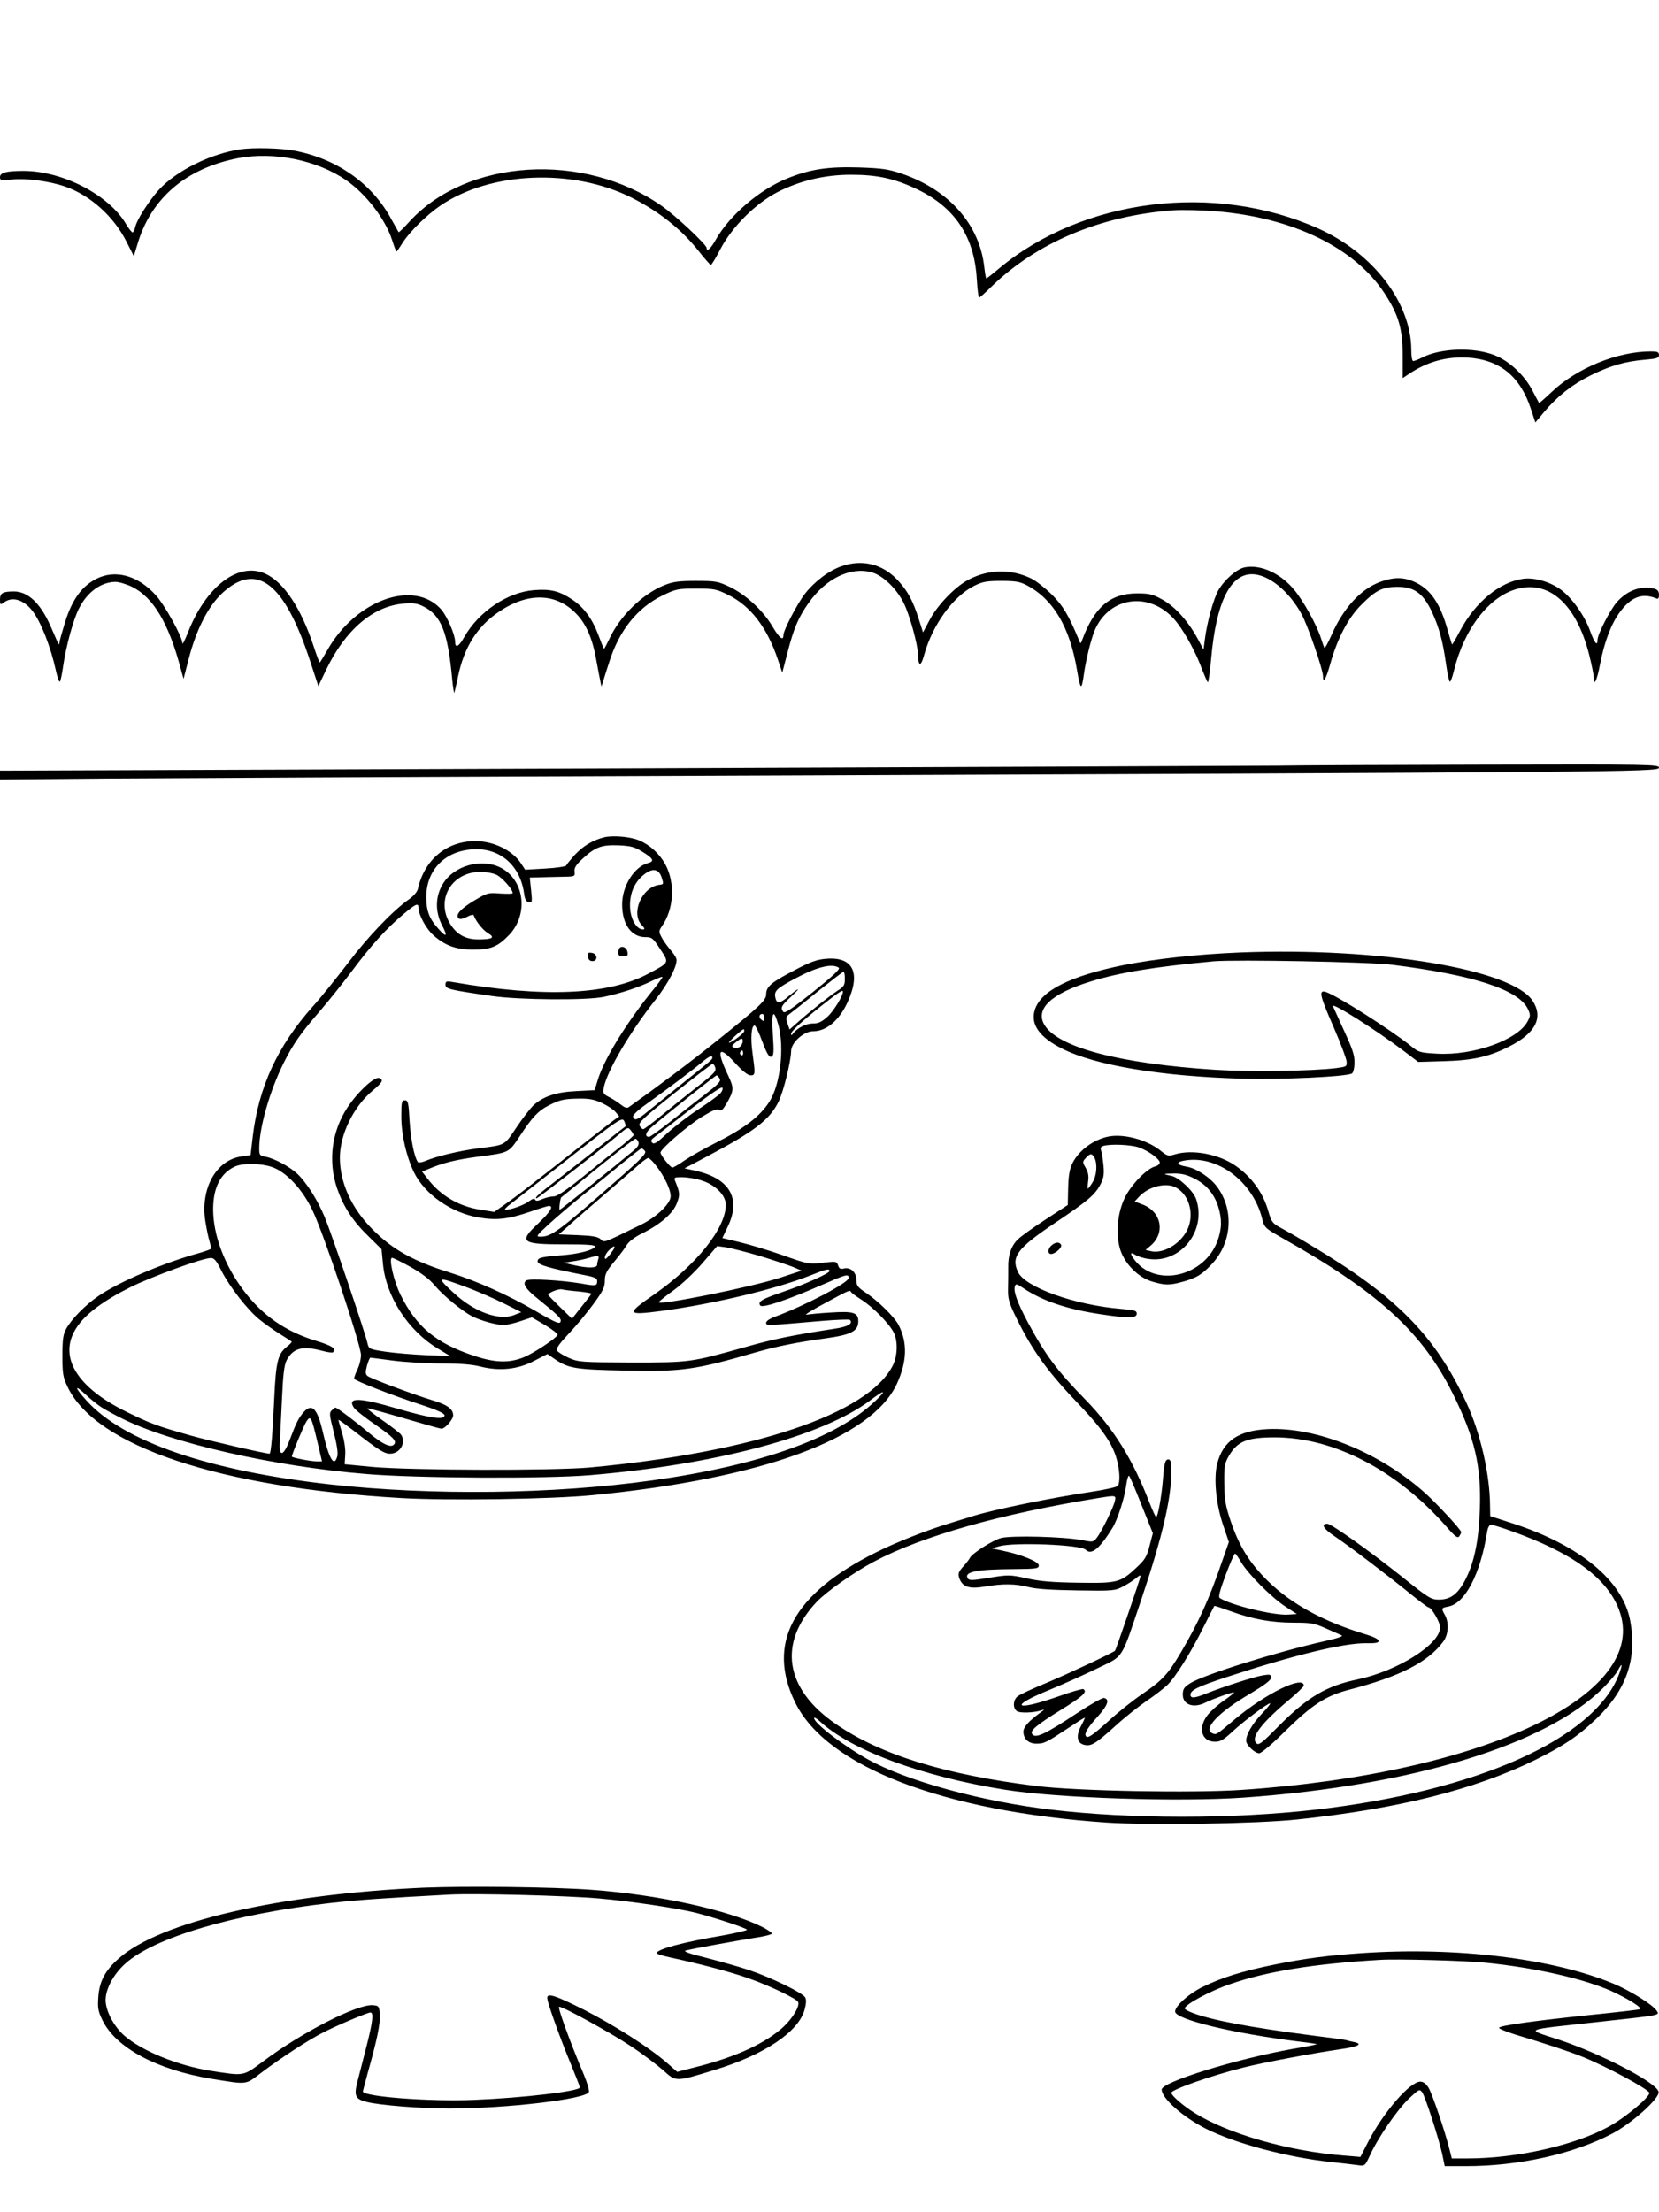
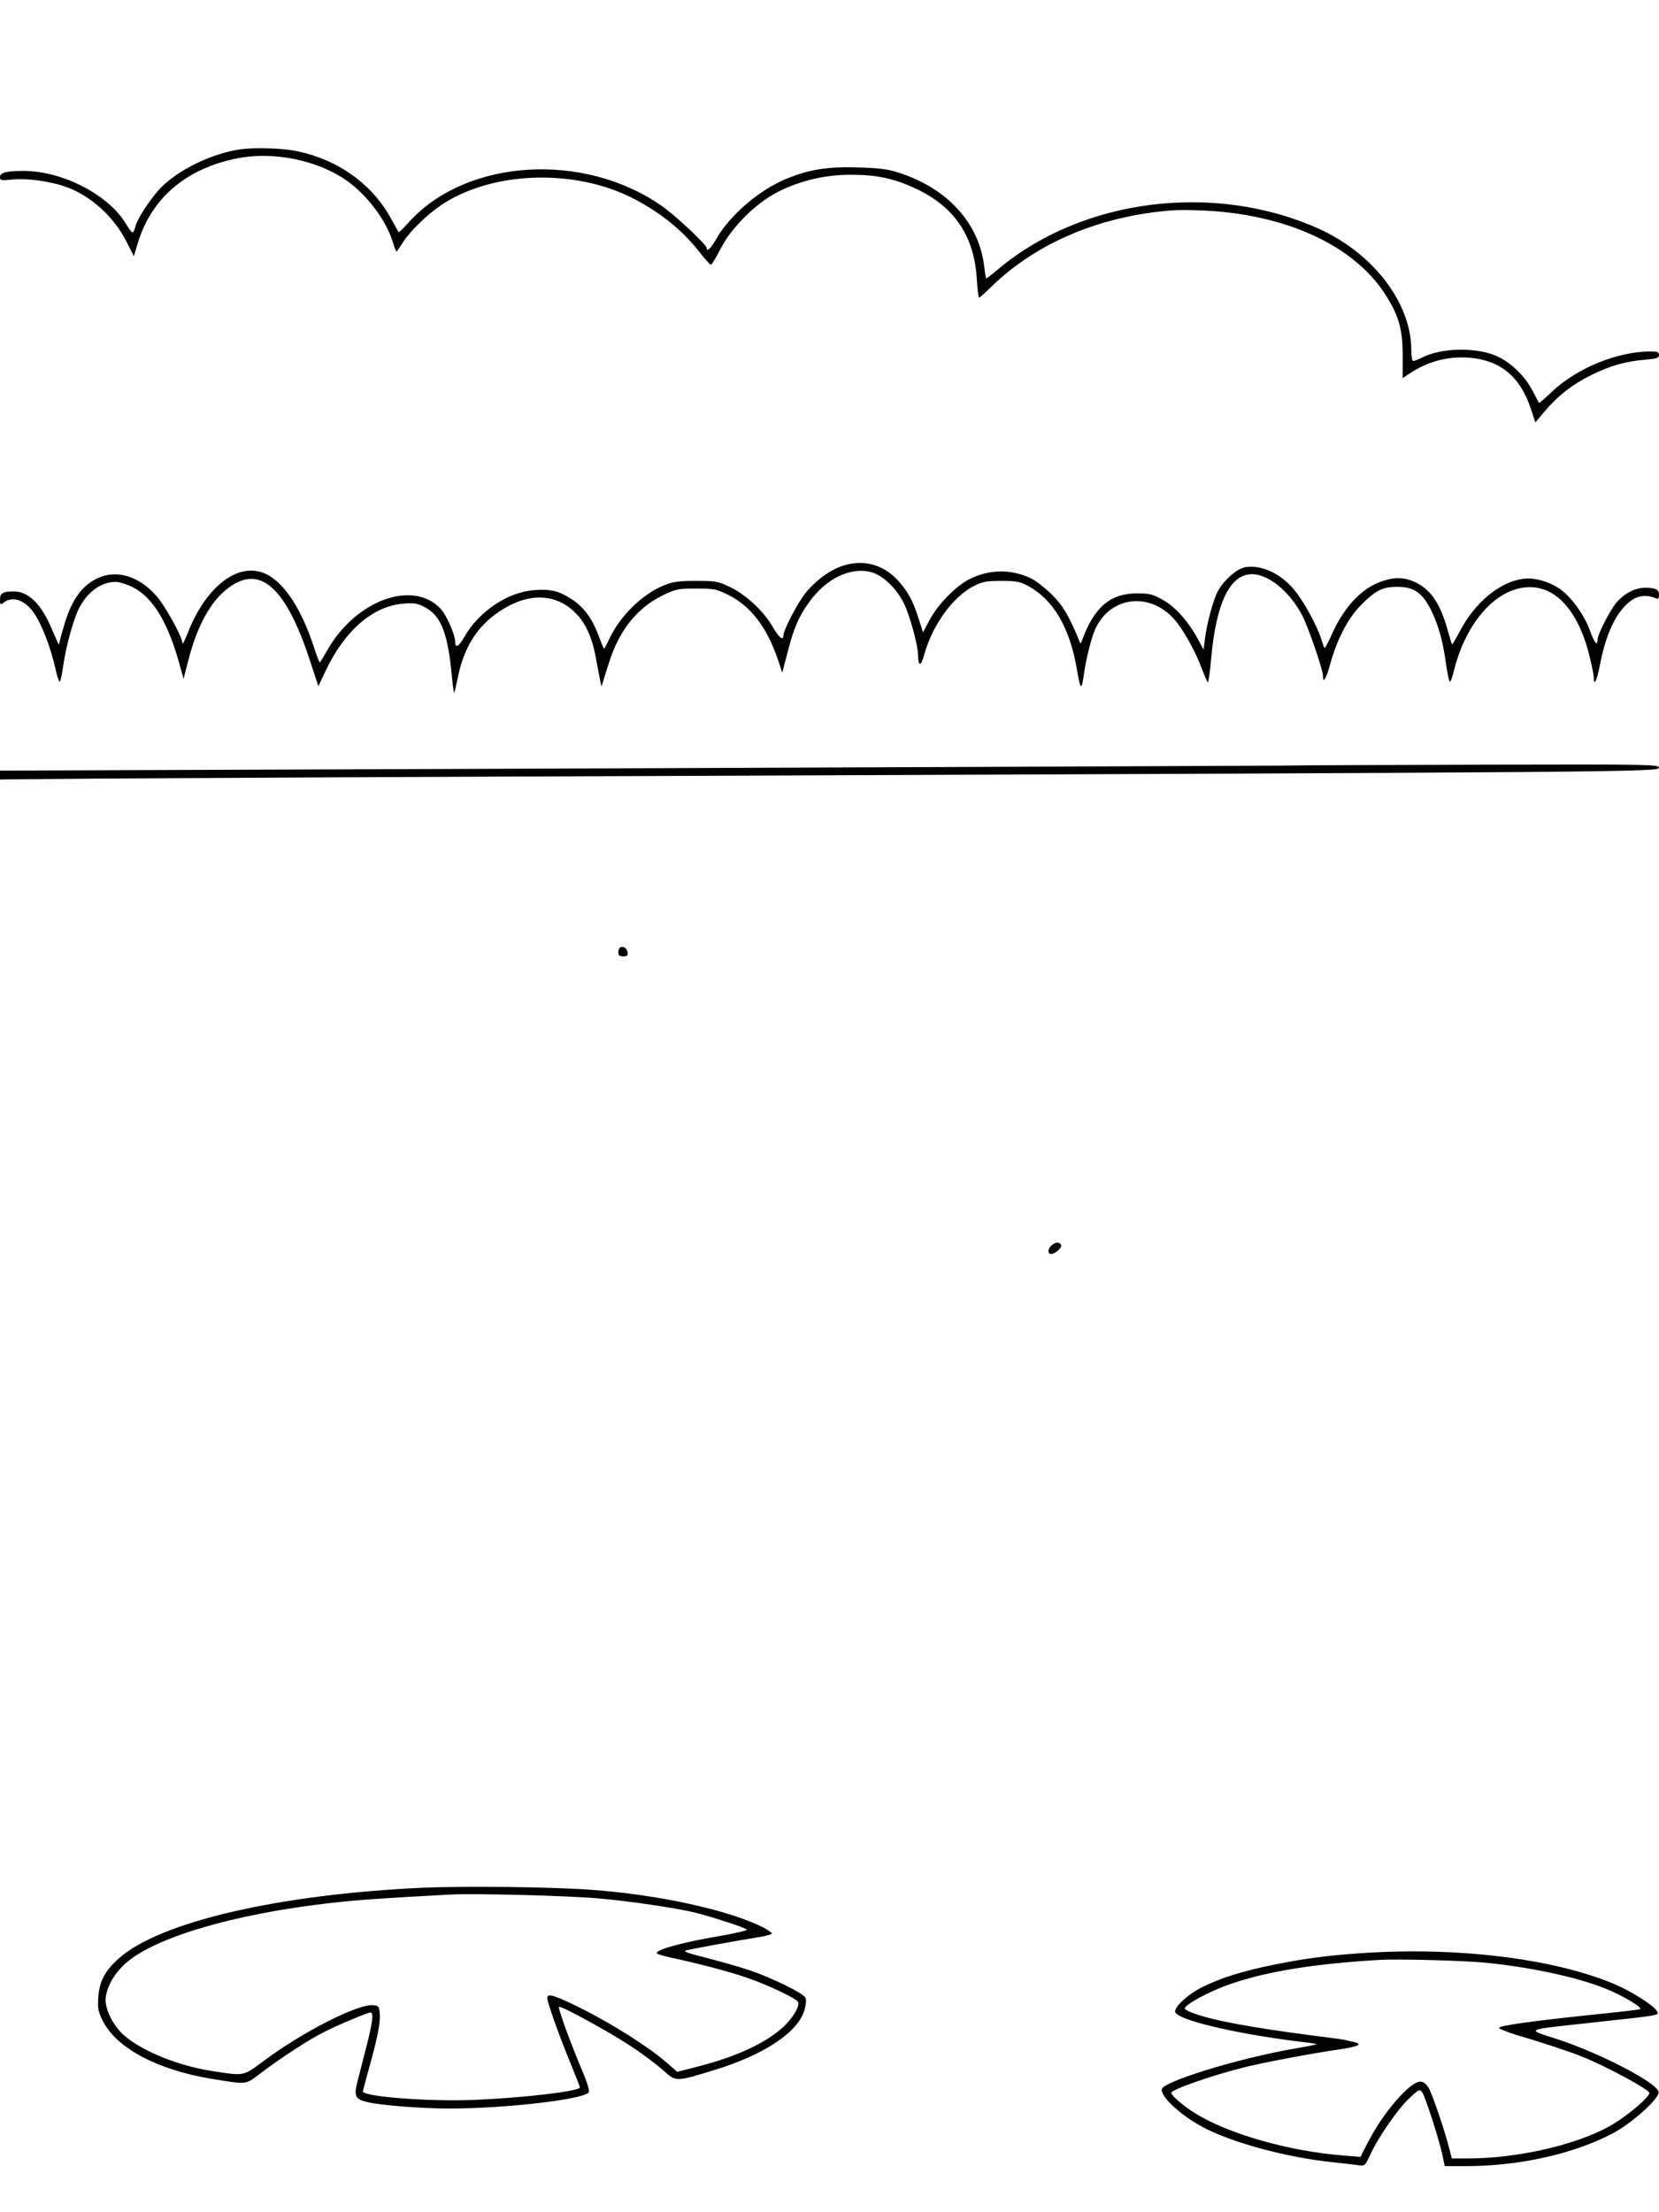
<svg xmlns="http://www.w3.org/2000/svg" version="1.0" width="864pt" height="1152pt" viewBox="0 0 864 1152" preserveAspectRatio="xMidYMid meet">
  <g transform="translate(0,1152) scale(0.1,-0.1)" fill="#000000" stroke="none">
    <path d="M1255 10743 c-155 -22 -338 -112 -429 -213 -51 -57 -113 -154 -121 -190 -4 -17 -10 -30 -15 -30 -4 0 -20 20 -34 44 -89 151 -330 276 -534 276 -88 0 -122 -9 -122 -32 0 -18 5 -19 63 -13 73 8 193 -8 275 -36 131 -45 255 -156 321 -288 l38 -75 18 59 c69 240 252 398 523 451 187 36 412 -9 564 -114 102 -70 203 -200 239 -309 11 -35 22 -63 24 -63 2 0 17 22 34 49 36 56 124 142 194 190 261 178 690 196 998 41 144 -73 260 -166 349 -279 30 -38 58 -70 62 -70 4 -1 26 36 50 82 60 115 182 237 296 296 117 60 247 91 384 91 138 0 228 -20 345 -76 196 -94 297 -246 310 -466 3 -54 9 -98 12 -98 3 0 33 26 66 59 235 228 567 368 945 396 47 3 146 1 220 -5 401 -32 725 -189 881 -428 73 -112 94 -183 94 -324 l0 -117 30 20 c96 65 197 93 308 87 168 -11 274 -97 330 -268 l23 -70 46 55 c71 84 145 142 243 191 102 50 178 72 283 81 61 5 72 9 72 24 0 16 -8 19 -42 19 -175 0 -387 -87 -518 -212 -34 -32 -63 -58 -65 -56 -1 2 -17 31 -35 66 -42 80 -122 154 -198 183 -108 42 -279 36 -374 -12 -21 -11 -42 -19 -48 -19 -6 0 -10 24 -10 58 -1 246 -198 503 -484 632 -541 242 -1225 157 -1663 -208 -34 -29 -64 -52 -66 -52 -3 0 -7 27 -11 60 -25 222 -184 402 -431 486 -68 23 -101 28 -221 32 -162 5 -256 -9 -376 -58 -143 -58 -297 -190 -369 -316 -27 -49 -49 -68 -49 -45 0 17 -165 172 -237 221 -404 280 -1008 243 -1307 -80 -31 -34 -58 -61 -60 -59 -1 2 -22 39 -46 82 -101 178 -283 303 -500 343 -71 13 -208 16 -275 7z" />
    <path d="M4384 8572 c-67 -23 -142 -80 -192 -144 -40 -52 -112 -190 -112 -215 0 -33 -21 -16 -56 43 -49 84 -140 168 -224 208 -61 29 -73 31 -175 31 -91 0 -120 -4 -167 -23 -113 -46 -230 -160 -285 -280 -14 -29 -26 -52 -28 -50 -2 2 -15 34 -29 72 -32 85 -76 144 -136 184 -66 44 -112 56 -198 49 -138 -10 -289 -112 -364 -244 -29 -52 -48 -61 -48 -23 0 35 -42 131 -71 165 -141 161 -446 52 -595 -212 -20 -35 -37 -63 -39 -63 -2 0 -16 37 -31 83 -66 201 -157 337 -253 380 -140 62 -307 -65 -402 -306 -16 -40 -28 -65 -29 -57 0 34 -93 201 -139 251 -93 103 -211 135 -309 85 -75 -38 -125 -106 -162 -222 -16 -52 -30 -102 -31 -112 0 -12 -3 -10 -11 8 -6 14 -22 50 -35 80 -52 118 -117 180 -190 180 -59 0 -73 -8 -73 -42 0 -28 1 -29 22 -14 43 31 101 13 146 -44 45 -58 96 -188 123 -312 7 -32 16 -58 20 -58 4 0 12 39 19 88 14 96 52 237 81 293 43 86 115 138 190 139 19 0 58 -12 87 -26 111 -55 191 -190 254 -429 l14 -50 27 105 c40 154 102 274 175 342 179 165 323 54 456 -351 l44 -134 40 84 c100 209 246 334 406 346 50 4 70 1 103 -16 91 -46 126 -135 148 -379 4 -40 9 -72 11 -70 1 2 10 39 19 83 31 153 100 263 213 339 152 103 299 99 404 -11 50 -51 84 -129 103 -238 9 -49 19 -101 22 -115 l5 -25 10 30 c5 17 18 59 30 95 52 167 147 285 278 349 71 34 80 36 175 36 93 0 105 -2 166 -32 118 -58 203 -169 260 -337 l23 -69 27 104 c33 128 57 184 110 259 89 127 218 190 328 160 59 -16 131 -85 169 -163 30 -62 71 -211 73 -264 1 -65 15 -67 32 -3 44 158 152 306 262 360 42 21 64 25 140 25 74 0 97 -4 133 -23 138 -73 223 -217 261 -441 18 -106 24 -109 36 -21 10 72 37 182 56 227 79 186 304 206 431 38 46 -61 99 -159 128 -240 13 -33 26 -63 30 -68 3 -4 12 53 18 127 26 287 98 436 212 436 86 0 195 -89 260 -211 33 -62 110 -286 110 -319 0 -43 16 -16 38 63 36 130 93 239 160 306 76 77 112 95 188 95 88 1 134 -32 180 -127 39 -85 57 -149 75 -275 7 -50 16 -92 20 -92 4 0 13 24 20 53 53 222 184 392 332 431 168 44 307 -83 373 -342 13 -52 24 -105 24 -118 0 -53 17 -19 33 67 23 119 59 213 105 274 57 76 114 98 185 70 13 -6 17 -2 17 18 0 17 -7 26 -22 31 -71 18 -142 -7 -198 -70 -35 -41 -100 -167 -100 -196 0 -36 -16 -17 -39 47 -28 79 -95 173 -153 215 -56 41 -137 64 -196 56 -122 -17 -249 -122 -327 -269 -22 -42 -41 -74 -43 -73 -1 2 -12 36 -23 76 -37 133 -85 206 -162 245 -62 31 -117 32 -191 4 -100 -37 -191 -137 -252 -277 -18 -40 -34 -70 -37 -65 -2 4 -10 26 -17 48 -21 68 -92 197 -141 255 -71 85 -172 131 -255 116 -42 -8 -106 -63 -139 -120 -25 -44 -59 -167 -70 -255 l-7 -54 -30 56 c-50 92 -117 167 -183 204 -52 29 -69 33 -133 33 -140 0 -223 -71 -287 -245 -7 -19 -8 -19 -17 5 -53 127 -82 176 -140 234 -35 34 -83 72 -108 84 -104 50 -219 48 -321 -4 -71 -35 -166 -133 -208 -213 l-34 -64 -22 69 c-30 96 -59 149 -112 205 -77 82 -182 108 -289 71z" />
    <path d="M6655 7533 c-99 -1 -1637 -7 -3417 -14 l-3238 -12 0 -23 0 -23 568 5 c312 2 1690 9 3062 14 4824 19 5010 20 5010 42 0 17 -32 18 -902 16 -497 -1 -984 -3 -1083 -5z" />
-     <path d="M3147 7160 c-60 -15 -110 -45 -154 -92 -22 -25 -42 -49 -44 -55 -2 -5 -51 -13 -109 -16 l-105 -6 -21 32 c-44 68 -141 116 -236 117 -151 1 -268 -96 -302 -250 -3 -14 -24 -38 -46 -53 -85 -60 -214 -195 -317 -331 -59 -77 -141 -180 -184 -227 -184 -207 -282 -419 -313 -679 l-11 -95 -47 -7 c-132 -18 -215 -167 -189 -336 6 -37 15 -83 21 -102 5 -19 10 -38 10 -41 0 -4 -28 -14 -62 -24 -183 -50 -416 -149 -524 -223 -67 -45 -143 -122 -170 -173 -15 -27 -19 -55 -19 -139 0 -92 3 -112 26 -160 145 -311 794 -527 1739 -581 246 -14 778 -6 995 15 883 86 1453 294 1586 580 53 116 56 214 9 306 -22 42 -106 125 -172 169 -42 28 -48 37 -48 66 0 40 -31 68 -66 59 -17 -4 -24 0 -29 16 -7 21 -11 22 -64 16 -87 -11 -88 -11 -226 38 -71 25 -171 55 -221 67 l-92 22 29 61 c69 146 9 249 -167 289 l-59 13 110 58 c255 135 334 195 380 290 26 53 64 209 65 262 0 45 66 104 116 104 68 0 135 57 178 151 71 155 28 239 -114 226 -47 -4 -83 -17 -167 -62 -117 -61 -143 -83 -143 -123 0 -31 -32 -62 -258 -243 -138 -111 -312 -241 -457 -344 -10 -7 -22 -3 -42 13 -15 12 -43 30 -61 39 -30 15 -33 21 -28 48 17 88 138 293 269 458 70 89 120 187 109 216 -3 9 -18 31 -34 49 -15 18 -35 46 -43 62 -15 28 -14 33 3 58 62 89 69 224 17 321 -31 56 -81 102 -137 125 -45 19 -135 27 -181 16z m198 -75 c57 -35 65 -50 31 -59 -72 -18 -136 -119 -136 -216 0 -103 48 -170 121 -170 34 0 40 -5 77 -62 48 -73 50 -69 -59 -127 -209 -113 -546 -127 -1021 -45 -34 6 -38 4 -38 -14 0 -22 22 -27 245 -59 138 -20 493 -23 580 -4 86 18 181 49 248 82 31 15 57 25 57 21 0 -4 -27 -41 -61 -82 -131 -164 -242 -345 -275 -451 l-17 -56 -96 -5 c-106 -5 -174 -28 -225 -76 -15 -15 -55 -66 -87 -114 -64 -95 -55 -90 -199 -108 -94 -12 -217 -41 -273 -65 -22 -9 -38 -11 -42 -5 -19 31 -36 119 -42 213 -5 95 -8 107 -24 107 -17 0 -19 -9 -19 -83 0 -96 26 -209 66 -292 57 -115 194 -211 337 -235 91 -16 154 -9 265 29 49 17 94 31 101 31 26 0 7 -31 -54 -89 -106 -99 -92 -111 135 -111 123 0 161 -3 158 -12 -6 -17 -80 -37 -163 -44 -117 -9 -135 -13 -135 -33 0 -18 64 -36 248 -72 47 -9 62 -16 62 -29 0 -27 -6 -28 -83 -14 -102 17 -269 27 -286 16 -22 -15 -4 -44 56 -92 100 -81 123 -102 123 -116 0 -24 -18 -17 -136 52 -138 80 -303 154 -438 196 -193 60 -302 121 -407 227 -109 110 -169 243 -169 372 0 121 71 266 170 349 53 44 59 57 35 66 -24 10 -114 -74 -166 -154 -82 -125 -101 -278 -54 -419 33 -96 81 -171 166 -253 l66 -65 7 -73 c15 -172 131 -352 287 -445 l64 -39 -125 5 c-69 3 -164 11 -212 18 -85 13 -87 14 -94 43 -11 53 -189 577 -223 658 -38 91 -95 180 -142 225 -41 38 -119 80 -165 89 -32 6 -34 9 -34 44 0 108 55 300 127 444 50 100 87 153 190 272 39 45 113 137 164 205 102 137 184 227 272 300 64 54 77 59 77 29 0 -35 41 -109 78 -141 61 -54 117 -74 207 -74 92 0 128 15 188 78 101 108 78 285 -46 349 -99 50 -242 11 -300 -84 -40 -65 -42 -144 -5 -216 32 -61 23 -67 -22 -15 -45 50 -60 92 -60 161 0 136 90 234 228 248 146 16 259 -75 281 -226 4 -33 11 -46 25 -48 18 -4 18 1 12 62 l-7 66 43 1 c24 1 77 2 118 3 75 1 75 1 72 27 -2 20 8 36 43 68 65 60 97 72 186 69 64 -3 83 -8 124 -33z m101 -135 c11 -34 11 -35 -14 -38 -89 -12 -148 -148 -90 -209 16 -17 18 -23 6 -23 -31 0 -61 48 -66 105 -6 71 17 134 65 175 48 42 84 38 99 -10z m-859 14 c29 -15 83 -75 83 -95 0 -4 -29 -4 -65 -2 -62 5 -67 4 -134 -36 -72 -43 -101 -75 -83 -93 6 -6 21 -4 43 7 18 10 34 14 36 9 10 -30 47 -77 74 -93 38 -23 26 -32 -44 -33 -63 -1 -107 19 -141 64 -95 127 -14 287 147 288 27 0 65 -7 84 -16z m1781 -483 c10 -6 -27 -41 -133 -126 -113 -90 -149 -114 -156 -104 -15 23 -11 31 44 82 52 49 40 46 -21 -5 -41 -35 -58 -35 -64 -3 -7 35 5 47 106 101 111 59 188 78 224 55z m32 -58 c0 -33 -5 -41 -38 -62 -43 -28 -145 -109 -207 -164 l-43 -38 -11 32 c-9 27 -8 34 6 45 10 7 77 60 148 118 72 57 133 105 138 105 4 1 7 -16 7 -36z m-10 -67 c0 -22 -48 -101 -80 -130 -31 -28 -48 -36 -79 -36 -35 0 -82 -25 -103 -55 -5 -7 -8 -7 -8 1 0 14 48 59 160 148 86 68 110 84 110 72z m-410 -137 c0 -18 -2 -19 -15 -9 -15 12 -12 30 6 30 5 0 9 -10 9 -21z m74 -37 c32 -117 10 -310 -47 -399 -50 -78 -133 -141 -287 -218 -52 -26 -121 -65 -152 -86 -31 -22 -61 -39 -66 -39 -11 0 -62 64 -62 78 0 19 143 142 217 187 56 34 78 43 88 35 10 -8 19 0 38 32 40 70 41 80 8 150 -63 134 -49 157 37 63 37 -41 67 -65 81 -65 25 0 25 7 10 116 -11 78 -6 144 11 144 5 0 23 -38 40 -84 24 -64 36 -83 47 -79 13 5 14 23 8 115 -8 122 3 141 29 50z m-179 -34 c-5 -13 -66 -58 -78 -58 -9 0 66 69 75 70 4 0 5 -6 3 -12z m-18 -76 c-9 -9 -23 -12 -33 -8 -16 6 -15 10 11 31 25 19 31 21 33 8 2 -8 -3 -22 -11 -31z m13 -38 c0 -8 -5 -12 -10 -9 -6 4 -8 11 -5 16 9 14 15 11 15 -7z m-160 -22 c0 -9 -3 -12 -165 -141 -71 -58 -151 -122 -177 -143 -50 -41 -63 -45 -71 -24 -3 8 22 33 70 67 124 89 246 181 287 216 39 33 56 40 56 25z m14 -48 c8 -22 0 -31 -96 -106 -45 -35 -124 -98 -175 -140 -52 -43 -98 -78 -103 -78 -5 0 -14 8 -19 18 -8 15 19 40 182 170 105 83 194 152 198 152 4 0 10 -7 13 -16z m24 -61 c8 -14 -7 -29 -82 -87 -50 -38 -132 -102 -183 -143 -51 -40 -97 -73 -102 -73 -26 0 -19 25 15 53 123 103 330 266 336 267 4 0 11 -8 16 -17z m4 -76 c-9 -11 -61 -48 -115 -84 -54 -35 -127 -92 -163 -125 -51 -48 -67 -58 -77 -49 -9 10 -7 16 13 31 14 10 97 74 185 143 99 76 163 120 167 113 4 -6 -1 -19 -10 -29z m-617 -51 c28 -13 59 -33 70 -46 l20 -23 -29 -21 c-15 -11 -87 -67 -160 -124 -72 -57 -178 -140 -236 -185 -58 -46 -132 -102 -165 -125 l-61 -43 -69 11 c-115 17 -211 74 -279 163 l-28 36 37 15 c70 30 140 47 250 62 169 22 163 19 223 109 64 98 96 131 147 157 59 31 83 36 160 37 54 1 82 -5 120 -23z m119 -102 c4 -9 5 -18 4 -19 -2 -1 -57 -44 -123 -96 -66 -53 -168 -132 -227 -178 -102 -78 -128 -101 -113 -101 7 0 338 257 423 328 50 43 53 44 67 26 8 -10 15 -22 15 -25 0 -3 -28 -28 -62 -55 -35 -27 -123 -97 -195 -156 -91 -74 -141 -108 -158 -108 -14 0 -41 -6 -60 -14 -25 -11 -35 -11 -38 -3 -3 8 -14 5 -34 -10 -28 -20 -92 -43 -121 -43 -8 0 6 15 30 33 24 18 126 99 228 178 359 282 351 276 364 243z m71 -101 c4 -13 -3 -26 -27 -46 -77 -65 -379 -307 -383 -307 -5 0 3 63 8 65 1 1 38 30 82 66 181 148 297 239 305 239 4 0 11 -8 15 -17z m34 -47 c9 -11 -17 -39 -136 -143 -316 -277 -351 -303 -408 -303 -25 0 -22 5 41 63 38 35 119 104 179 153 61 48 153 123 205 166 52 42 98 78 101 78 4 0 12 -6 18 -14z m54 -71 c49 -61 85 -140 79 -171 -7 -39 -78 -105 -153 -141 -202 -99 -191 -95 -211 -76 -15 13 -43 18 -118 21 l-100 4 48 42 c26 24 110 97 187 163 77 66 158 137 180 156 22 20 45 36 50 37 6 0 23 -16 38 -35z m-1997 -12 c74 -25 159 -115 212 -227 57 -117 252 -700 252 -752 0 -22 -9 -57 -20 -78 -10 -22 -17 -42 -15 -46 7 -12 203 -88 342 -133 89 -29 128 -47 128 -57 0 -26 -70 -16 -240 33 -203 60 -267 62 -233 8 7 -12 56 -51 110 -88 98 -68 117 -88 99 -106 -17 -17 -58 2 -129 61 -77 65 -167 132 -175 132 -3 0 -12 -7 -20 -15 -13 -12 -11 -26 11 -112 16 -63 23 -108 19 -125 -16 -62 -43 -18 -76 126 -28 121 -56 150 -98 104 -27 -30 -41 -58 -73 -143 -31 -84 -56 -96 -53 -25 1 25 6 126 11 225 6 138 12 187 25 212 34 63 82 76 184 49 28 -8 54 -11 57 -8 19 19 -3 34 -92 61 -156 48 -275 131 -372 259 -101 133 -160 291 -160 425 0 113 39 189 115 223 42 18 132 17 191 -3z m2234 -69 c74 -22 130 -77 130 -128 0 -122 -153 -313 -372 -466 -150 -104 -147 -111 42 -86 272 37 594 114 775 186 80 32 95 35 95 21 0 -12 -136 -73 -250 -111 -104 -36 -124 -48 -111 -68 10 -16 141 28 322 107 126 55 139 59 139 36 0 -25 -230 -145 -382 -201 -28 -10 -48 -23 -48 -32 0 -16 -3 -16 298 10 73 6 135 8 138 5 19 -19 -10 -36 -78 -46 -221 -34 -324 -55 -467 -96 -286 -80 -285 -80 -591 -80 -266 1 -277 2 -328 24 -29 13 -56 30 -61 38 -6 11 12 36 62 89 38 40 96 110 128 154 49 67 59 87 59 121 0 33 8 50 49 99 27 32 57 72 66 88 11 17 42 41 79 59 95 47 161 104 181 157 17 45 17 53 -10 119 -6 15 -1 17 37 17 24 0 69 -7 98 -16z m-450 -351 c-1 -5 -12 -21 -25 -38 -19 -22 -25 -26 -25 -13 0 10 10 26 22 38 24 22 28 24 28 13z m756 -43 c72 -22 150 -48 175 -58 l44 -19 -113 -37 c-151 -49 -633 -146 -631 -127 0 3 34 31 76 61 42 30 110 94 152 143 l76 88 45 -6 c25 -4 104 -24 176 -45z m-840 -16 c-3 -9 -6 -22 -6 -30 0 -18 -49 -19 -122 -2 l-53 12 50 8 c28 4 64 12 80 17 46 14 58 13 51 -5z m-1962 -63 c42 -82 135 -202 197 -252 24 -20 71 -53 104 -74 33 -21 62 -39 64 -41 2 -2 -8 -14 -24 -26 -48 -38 -58 -77 -67 -273 -8 -179 -17 -285 -24 -285 -22 0 -317 68 -409 94 -177 50 -209 62 -330 121 -269 130 -366 294 -264 445 45 68 140 138 278 207 111 55 374 151 418 152 18 1 30 -13 57 -68z m983 22 c57 -32 100 -64 127 -97 46 -54 143 -134 196 -161 43 -22 125 -45 163 -45 15 0 55 9 87 20 l60 20 70 -41 c38 -23 67 -46 64 -51 -13 -21 -124 -94 -174 -115 -78 -32 -151 -30 -262 7 -198 66 -299 150 -382 317 -35 70 -63 193 -44 193 5 0 48 -21 95 -47z m303 -110 c52 -20 136 -56 185 -81 l90 -45 -35 -14 c-79 -33 -209 14 -317 114 -94 87 -90 88 77 26z m573 -18 c37 -4 67 -9 67 -12 0 -2 -23 -32 -51 -67 l-50 -63 -62 60 c-34 33 -62 62 -62 64 0 11 52 32 70 29 11 -3 50 -8 88 -11z m1419 -3 c2 -4 26 -22 54 -40 59 -37 144 -123 168 -170 23 -44 21 -124 -5 -174 -128 -251 -725 -451 -1579 -530 -193 -17 -930 -15 -1130 3 l-145 14 3 50 c2 30 -5 75 -17 115 -11 35 -19 65 -18 66 1 2 35 -23 76 -54 132 -103 162 -122 192 -122 54 0 87 61 56 101 -7 8 -49 41 -95 73 -46 32 -81 60 -79 62 2 2 87 -21 189 -51 102 -30 191 -55 197 -55 19 0 61 48 61 70 0 33 -32 56 -111 79 -98 30 -315 111 -334 125 -12 9 -13 19 -4 54 7 23 14 42 18 42 3 0 56 -7 116 -15 61 -8 174 -15 252 -15 97 0 161 -5 204 -16 99 -25 194 -16 280 29 l70 36 42 -29 c69 -46 106 -52 361 -57 295 -7 366 3 686 96 106 30 209 51 355 71 139 19 175 38 175 90 0 45 -26 53 -144 45 -56 -3 -112 -9 -126 -11 -14 -3 29 24 95 59 129 70 132 71 137 59z m-3904 -600 c20 -13 66 -38 102 -56 251 -128 795 -253 1280 -292 261 -22 933 -25 1160 -6 660 55 1217 204 1464 391 75 57 86 54 24 -5 -202 -193 -601 -335 -1161 -413 -512 -72 -1146 -80 -1677 -21 -633 71 -1074 222 -1268 435 -64 70 -68 91 -6 33 25 -24 62 -53 82 -66z m1125 -180 l24 -102 -28 0 c-30 0 -129 19 -129 25 0 12 62 162 76 183 22 33 26 24 57 -106z" />
    <path d="M3227 6584 c-4 -4 -7 -16 -7 -26 0 -13 7 -18 26 -18 21 0 25 4 22 22 -3 23 -27 35 -41 22z" />
-     <path d="M3062 6538 c2 -15 10 -23 23 -23 30 0 27 39 -3 43 -20 3 -23 0 -20 -20z" />
-     <path d="M6460 6560 c-224 -9 -442 -33 -610 -66 -279 -57 -431 -134 -461 -234 -23 -75 25 -142 143 -201 172 -87 515 -144 933 -156 208 -6 548 10 576 27 7 5 13 29 13 57 1 38 -11 72 -53 163 -29 63 -55 122 -59 130 -10 25 227 -125 373 -236 l71 -54 134 4 c149 4 236 23 339 76 138 69 180 151 123 238 -109 166 -800 280 -1522 252z m790 -64 c424 -53 659 -130 707 -230 14 -30 14 -36 -1 -64 -50 -97 -281 -180 -473 -169 -87 5 -95 7 -135 40 -107 86 -389 265 -445 282 -36 10 -30 -19 43 -185 36 -83 66 -163 67 -178 2 -26 -1 -27 -53 -34 -127 -16 -451 -20 -630 -9 -498 32 -818 116 -890 233 -51 83 34 164 240 227 150 47 337 77 640 105 117 10 810 -3 930 -18z" />
-     <path d="M5770 5601 c-75 -16 -149 -70 -183 -135 -16 -32 -22 -61 -24 -131 l-2 -90 -115 -75 c-63 -41 -129 -88 -146 -105 -34 -33 -51 -84 -49 -148 0 -23 0 -70 -1 -105 -1 -56 3 -73 43 -155 85 -173 164 -282 337 -462 113 -119 166 -197 187 -278 15 -57 17 -116 5 -134 -4 -7 -68 -21 -142 -32 -206 -31 -500 -91 -610 -125 -25 -8 -79 -24 -120 -37 -112 -33 -283 -100 -390 -154 -431 -215 -570 -474 -418 -782 164 -333 770 -566 1621 -624 228 -15 785 -6 992 16 523 55 923 155 1240 310 144 71 223 123 318 214 158 151 214 313 177 512 -39 208 -262 392 -612 506 l-117 38 -1 55 c-1 165 -51 381 -123 535 -163 351 -366 556 -813 822 -54 33 -122 72 -150 87 -48 26 -52 32 -68 87 -27 97 -87 180 -172 239 -86 60 -224 86 -314 59 -36 -11 -40 -10 -77 20 -72 57 -193 89 -273 72z m161 -56 c51 -18 109 -61 109 -79 0 -8 -11 -17 -24 -20 -43 -11 -124 -94 -157 -161 -41 -83 -50 -195 -24 -275 25 -74 94 -143 166 -164 64 -19 89 -20 154 -2 73 19 105 38 156 93 105 112 117 280 29 401 -36 50 -110 99 -162 107 -51 9 -56 23 -12 31 171 32 358 -107 407 -301 12 -48 14 -50 107 -103 500 -282 726 -488 885 -807 116 -233 150 -379 142 -605 -6 -168 -30 -281 -79 -373 -38 -70 -75 -97 -135 -97 -39 0 -54 9 -180 110 -171 137 -379 285 -400 285 -36 0 -21 -26 39 -66 76 -51 281 -207 396 -301 46 -37 87 -68 91 -68 16 0 61 -77 61 -105 0 -87 -220 -226 -428 -270 -164 -34 -261 -91 -411 -242 -89 -90 -105 -103 -118 -91 -30 31 25 104 169 225 43 36 78 70 78 75 0 56 -198 -40 -359 -175 -98 -83 -96 -81 -115 -74 -55 21 28 110 196 208 75 45 108 70 108 83 0 16 -5 18 -42 12 -44 -7 -206 -59 -296 -95 -62 -25 -82 -26 -82 -6 0 24 38 42 186 91 352 115 610 178 727 177 50 -1 67 2 67 12 0 9 -27 22 -67 34 -217 65 -386 157 -508 276 -97 95 -151 182 -196 315 -27 80 -32 111 -33 195 -1 92 1 104 26 147 44 73 94 93 238 93 308 -1 634 -171 893 -465 46 -53 59 -62 67 -50 5 8 10 18 10 21 0 13 -133 156 -197 212 -236 207 -558 336 -809 325 -154 -7 -235 -62 -265 -181 -19 -76 -6 -208 30 -316 l31 -91 -34 -97 c-69 -201 -122 -318 -216 -478 -67 -113 -96 -145 -199 -215 -47 -32 -124 -93 -170 -135 -94 -85 -117 -100 -126 -85 -9 14 10 44 66 106 49 55 59 86 28 92 -9 1 -69 -33 -135 -76 -172 -114 -223 -138 -239 -111 -11 17 23 46 152 126 112 69 138 93 115 107 -5 3 -66 -15 -136 -40 -222 -77 -254 -51 -43 35 73 30 186 81 252 113 141 69 120 36 230 362 108 322 155 522 155 659 0 52 -3 67 -15 67 -17 0 -22 -18 -29 -110 -7 -84 -26 -190 -35 -190 -3 0 -19 35 -36 78 -84 219 -185 382 -330 531 -152 156 -210 234 -301 403 -57 107 -78 166 -68 191 5 13 11 11 42 -10 99 -67 229 -111 405 -137 144 -22 187 -21 187 3 0 16 -11 19 -82 25 -242 20 -501 113 -537 193 -36 79 -2 123 191 253 176 118 211 148 240 204 16 31 19 52 15 95 -3 31 -8 66 -12 78 -5 16 -2 22 12 26 41 11 143 6 184 -8z m-231 -54 c16 -31 12 -93 -10 -128 -11 -18 -22 -33 -24 -33 -2 0 -2 18 1 39 4 27 0 48 -13 70 -17 29 -17 31 1 51 23 25 32 25 45 1z m518 -107 c63 -31 104 -79 126 -146 21 -67 20 -116 -4 -182 -68 -180 -310 -240 -424 -106 -32 39 -34 55 -3 35 13 -8 44 -18 70 -21 166 -23 301 146 247 310 -13 42 -88 113 -127 122 -50 11 -49 12 8 13 40 1 69 -6 107 -25z m-90 -50 c69 -41 93 -143 54 -221 -38 -74 -127 -124 -190 -108 l-26 6 26 22 c78 66 57 176 -40 214 l-43 16 23 25 c51 55 145 77 196 46z m-183 -1651 l59 -147 -17 -65 c-14 -56 -24 -73 -66 -112 -86 -81 -100 -84 -304 -81 -135 2 -201 7 -270 23 -88 19 -94 19 -195 3 -89 -15 -105 -15 -112 -3 -21 34 47 47 243 48 116 1 127 3 127 19 0 20 -88 56 -189 77 l-56 12 40 11 c76 22 423 8 449 -18 30 -30 72 4 140 114 26 42 63 157 71 220 4 31 11 54 15 51 4 -2 33 -71 65 -152z m-139 20 c-8 -35 -70 -161 -94 -191 -18 -23 -21 -23 -78 -12 -94 18 -364 25 -420 11 -43 -11 -153 -81 -163 -104 -2 -5 -17 -25 -34 -44 -26 -29 -29 -38 -21 -61 16 -46 52 -58 133 -44 94 16 161 15 230 -3 39 -10 121 -15 252 -17 187 -3 196 -2 239 21 25 13 55 33 68 44 12 11 22 16 22 10 0 -10 -128 -384 -133 -389 -15 -13 -244 -120 -351 -165 -76 -31 -147 -64 -157 -73 -23 -19 -25 -59 -4 -76 15 -12 88 -10 130 4 16 6 15 3 -5 -11 -63 -46 -90 -76 -90 -101 0 -37 27 -62 67 -62 41 0 51 5 166 81 48 32 87 57 87 54 0 -2 -9 -23 -21 -45 -26 -50 -20 -87 17 -96 36 -9 58 4 158 94 49 45 123 104 165 133 42 28 91 66 109 83 42 39 124 170 192 307 29 57 53 105 54 106 2 2 40 -11 87 -28 113 -41 211 -59 328 -59 86 0 106 -3 162 -28 35 -16 73 -32 84 -37 14 -5 -9 -14 -85 -31 -257 -58 -637 -177 -702 -220 -32 -20 -38 -30 -38 -59 0 -53 57 -72 118 -41 35 18 145 57 149 53 2 -2 -22 -21 -52 -42 -31 -21 -69 -55 -85 -75 -53 -67 -33 -140 38 -140 28 0 45 10 93 55 60 55 180 145 194 145 4 0 -15 -25 -44 -55 -50 -53 -81 -107 -81 -140 0 -22 45 -65 68 -65 11 0 71 51 138 118 137 134 208 181 327 212 267 69 414 144 494 252 27 37 30 99 8 138 -20 35 -19 37 18 44 87 16 167 169 202 389 3 22 12 37 20 37 7 0 51 -13 98 -30 323 -114 506 -246 569 -413 167 -440 -699 -853 -1967 -938 -257 -17 -855 -6 -1065 20 -479 59 -815 163 -1048 324 -265 183 -302 420 -98 636 51 53 191 152 296 208 252 134 659 249 1170 332 92 15 93 15 86 -16z m659 -320 c37 -61 155 -180 229 -229 l60 -39 -46 -3 c-75 -5 -297 49 -355 86 -9 5 -1 37 30 120 23 61 45 112 49 112 3 0 18 -21 33 -47z m1967 -581 c-128 -337 -741 -610 -1582 -706 -430 -49 -962 -49 -1375 0 -363 43 -751 149 -953 261 -128 71 -282 189 -282 216 0 6 12 -1 28 -15 162 -151 532 -289 966 -358 275 -44 904 -64 1242 -41 879 62 1576 275 1873 571 33 33 68 74 76 90 24 46 27 36 7 -18z" />
+     <path d="M3062 6538 z" />
    <path d="M5478 5036 c-21 -16 -24 -46 -4 -46 22 0 60 35 52 48 -9 15 -27 15 -48 -2z" />
    <path d="M2207 1690 c-754 -34 -1376 -178 -1589 -369 -71 -63 -100 -118 -106 -200 -4 -59 -1 -75 22 -122 70 -143 283 -257 566 -304 192 -31 176 -33 260 31 99 75 250 174 327 212 73 37 227 102 242 102 18 0 12 -49 -20 -175 -17 -66 -38 -148 -47 -183 -20 -77 -12 -93 49 -108 66 -17 283 -34 427 -34 302 0 715 49 729 86 3 8 -9 49 -27 92 -72 170 -138 352 -128 352 22 0 266 -134 373 -205 61 -40 136 -97 168 -125 69 -62 63 -62 269 1 259 79 436 198 468 313 9 33 10 54 3 65 -14 24 -177 103 -289 141 -54 18 -157 47 -227 65 -89 22 -122 34 -105 38 38 10 288 55 371 68 42 6 77 16 77 20 0 5 -21 19 -47 33 -179 90 -546 170 -893 195 -204 15 -650 20 -873 11z m912 -56 c161 -14 412 -51 506 -75 97 -25 265 -80 265 -88 0 -4 -60 -18 -132 -31 -202 -34 -338 -71 -338 -91 0 -4 35 -15 78 -24 153 -33 311 -75 398 -106 109 -38 254 -107 261 -125 8 -22 -27 -81 -75 -127 -92 -85 -243 -156 -446 -208 l-109 -28 -56 49 c-91 79 -272 194 -431 275 -148 74 -190 88 -190 61 0 -23 63 -199 119 -335 28 -68 51 -127 51 -131 0 -20 -299 -55 -550 -65 -236 -10 -580 17 -580 44 0 3 12 47 25 96 49 174 66 257 63 303 -3 45 -5 47 -35 50 -79 8 -371 -141 -572 -292 -107 -79 -97 -77 -271 -50 -173 27 -362 104 -454 185 -54 48 -96 128 -96 184 0 58 42 136 103 190 151 136 565 258 1066 315 152 17 270 25 621 44 129 7 609 -5 779 -20z" />
    <path d="M7090 1349 c-175 -12 -291 -27 -450 -59 -169 -34 -277 -68 -377 -117 -72 -35 -143 -99 -143 -128 0 -41 304 -114 643 -156 54 -6 96 -13 95 -14 -2 -2 -57 -13 -123 -24 -298 -53 -685 -173 -685 -212 0 -46 110 -143 230 -204 153 -77 426 -150 655 -174 55 -6 117 -13 137 -16 36 -5 37 -4 62 50 41 91 143 239 203 296 53 50 56 52 70 33 16 -23 84 -233 104 -321 l13 -63 111 0 c274 0 558 63 759 168 103 53 251 186 244 219 -9 47 -298 198 -521 272 -174 57 -194 48 198 91 340 37 329 35 313 59 -18 30 -138 105 -225 141 -316 132 -819 193 -1313 159z m650 -50 c257 -26 507 -83 651 -147 90 -41 167 -90 149 -95 -8 -3 -130 -17 -270 -31 -292 -31 -451 -53 -463 -65 -4 -4 34 -20 85 -36 142 -42 287 -90 348 -115 123 -49 351 -172 350 -189 -2 -25 -125 -128 -211 -175 -178 -98 -481 -166 -736 -166 l-82 0 -11 43 c-23 94 -91 294 -110 325 -13 21 -27 32 -43 32 -54 0 -192 -159 -272 -314 l-40 -78 -85 7 c-286 22 -606 113 -780 223 -57 35 -120 90 -120 104 0 16 209 90 378 132 98 25 358 74 510 96 88 13 110 26 65 36 -15 3 -34 7 -41 10 -7 2 -85 13 -175 24 -323 42 -522 79 -624 117 -24 9 -43 19 -43 24 0 20 133 92 237 127 193 67 440 106 778 126 94 6 450 -4 555 -15z" />
  </g>
</svg>